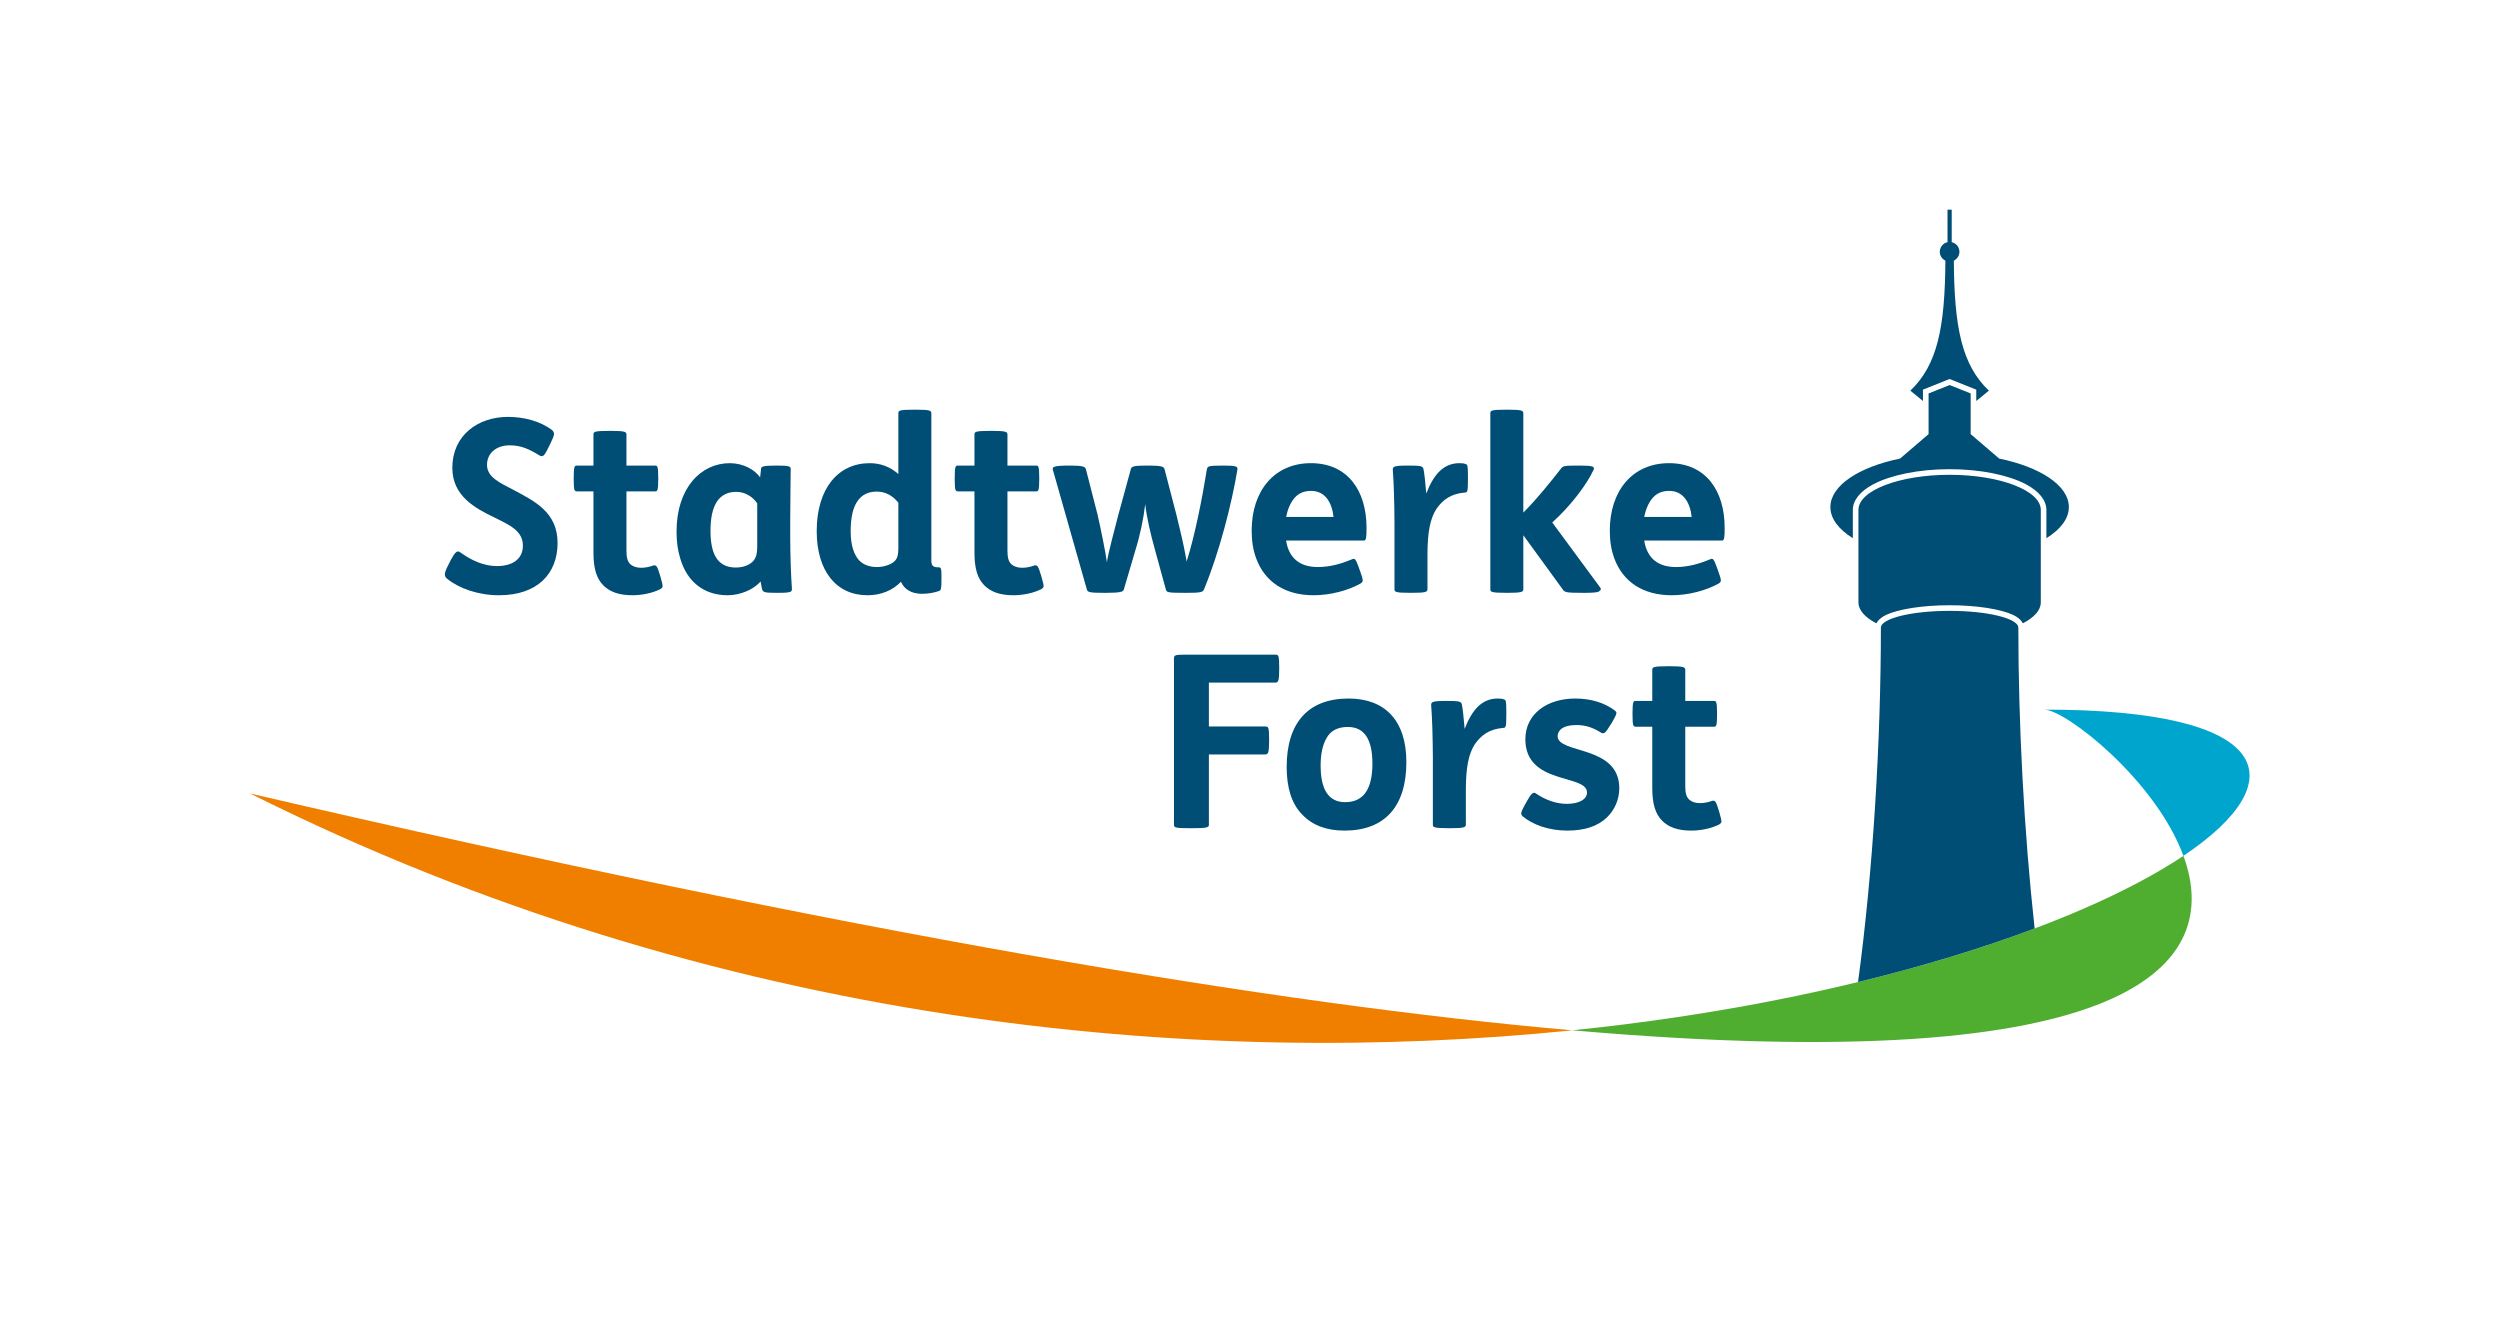
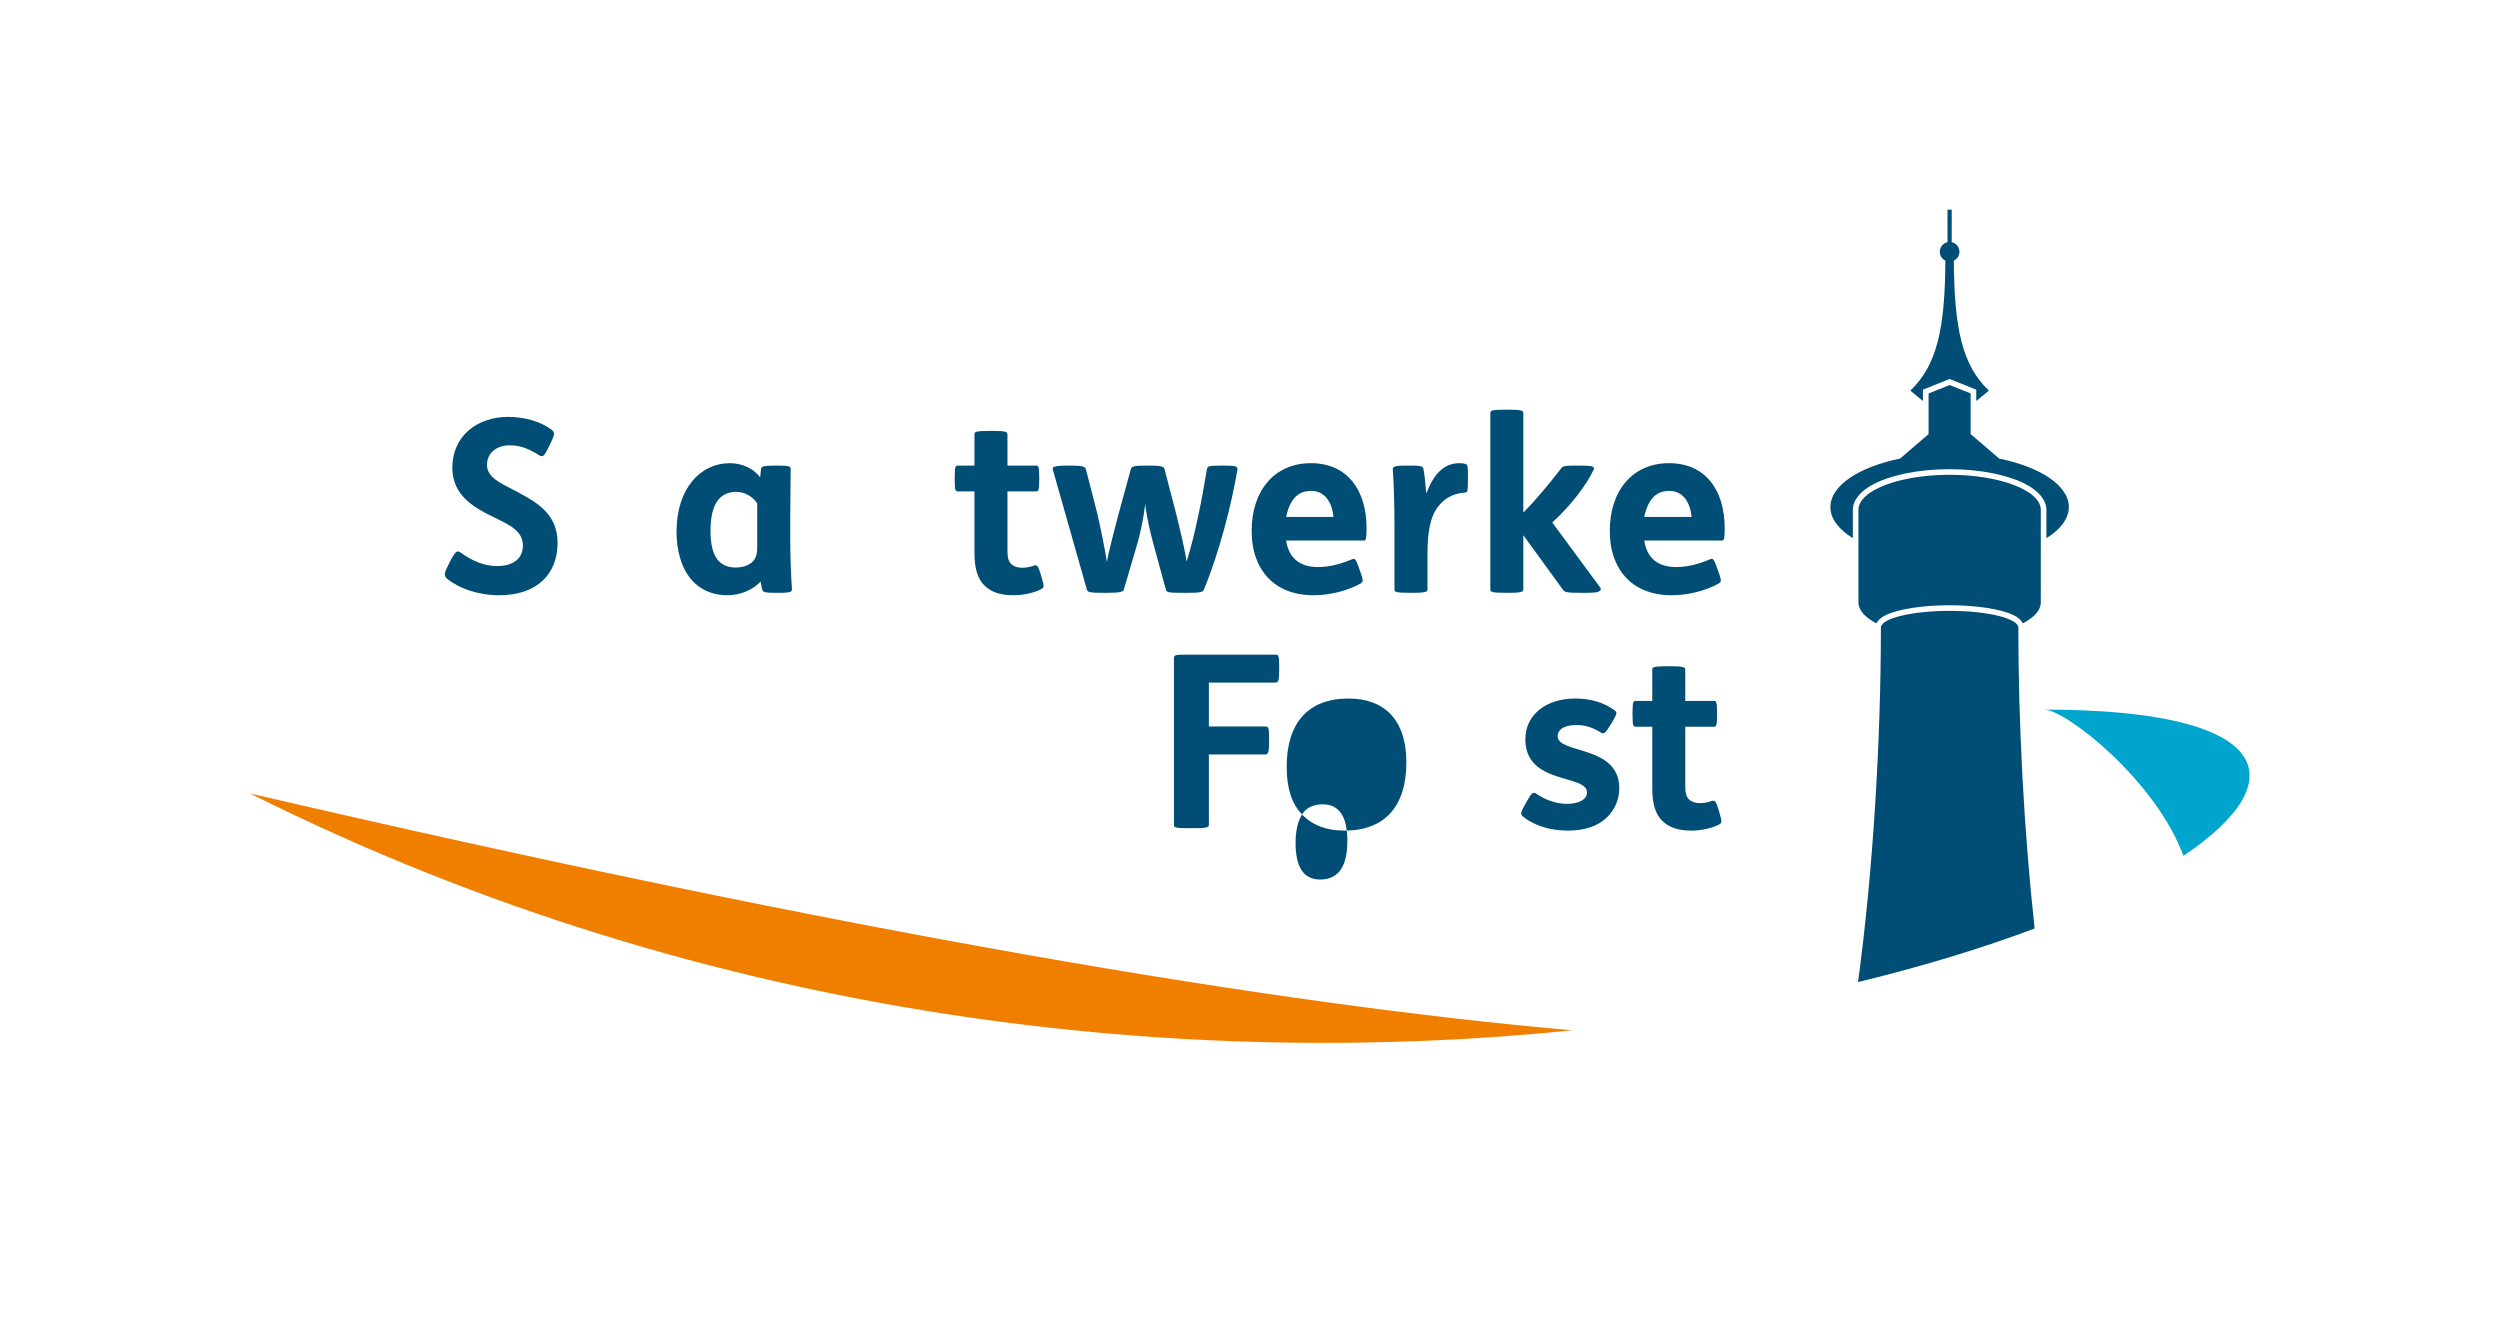
<svg xmlns="http://www.w3.org/2000/svg" xmlns:ns1="http://www.serif.com/" width="100%" height="100%" viewBox="0 0 1772 945" xml:space="preserve" style="fill-rule:evenodd;clip-rule:evenodd;stroke-linejoin:round;stroke-miterlimit:2;">
  <rect id="Logo-solo---4c" ns1:id="Logo solo – 4c" x="0" y="0" width="1771.65" height="944.882" style="fill:none;" />
  <g id="Band">
    <g id="Band-geteilt" ns1:id="Band geteilt">
      <path id="Band-Teil-3" ns1:id="Band Teil 3" d="M1547.6,606.616c80.355,-53.86 63.622,-103.647 -98.692,-103.647c15.072,-0 78.927,49.823 98.692,103.647Z" style="fill:#00a5ce;" />
-       <path id="Band-Teil-2" ns1:id="Band Teil 2" d="M1114.47,730.285c201.761,-20.661 358.889,-73.903 433.134,-123.669c27.717,75.483 -31.277,158.834 -433.134,123.669Z" style="fill:#4fae30;" />
      <path id="Band-Teil-1" ns1:id="Band Teil 1" d="M1114.47,730.285c-208.36,-18.233 -508.893,-68.326 -937.303,-167.898c331.69,166.084 672.839,194.981 937.303,167.898Z" style="fill:#f07f00;" />
    </g>
  </g>
  <g id="Stadtwerke--Typo---Turm" ns1:id="Stadtwerke  Typo + Turm">
    <g id="Turm">
      <path id="Turm-geteilt" ns1:id="Turm geteilt" d="M1316.97,696.084c10.632,-78.139 16.201,-170.977 16.201,-251.176c0,-6.585 21.829,-11.931 48.716,-11.931c26.887,0 48.715,5.346 48.715,11.931c0,67.544 3.95,144.053 11.548,213.195c-36.334,13.678 -78.358,26.619 -125.18,37.981Zm46.027,-411.845l-8.948,-7.35c19.138,-18.25 24.546,-44.561 24.842,-92.143c-2.343,-1.12 -3.964,-3.514 -3.964,-6.282c0,-3.33 2.343,-6.116 5.468,-6.799l0,-23.027l2.983,-0l0,23.027c3.125,0.683 5.468,3.469 5.468,6.799c0,2.768 -1.62,5.162 -3.964,6.282c0.296,47.582 5.705,73.893 24.842,92.143l-8.948,7.35l0,-8.054l-18.889,-7.556l-18.89,7.556l0,8.054Zm87.489,97.224l0,-20.068c0,-6.647 -5.105,-13.213 -14.605,-18.196c-12.184,-6.392 -31.829,-10.635 -53.994,-10.635c-22.165,-0 -41.811,4.243 -53.995,10.635c-9.5,4.983 -14.605,11.549 -14.605,18.196l0,20.068c-10.008,-6.208 -15.907,-13.827 -15.907,-22.056c0,-15.248 20.249,-28.398 49.371,-34.364l20.223,-17.334l-0,-28.832l14.913,-5.965l14.913,5.965l-0,28.832l20.222,17.334c29.122,5.966 49.371,19.116 49.371,34.364c0,8.229 -5.898,15.848 -15.907,22.056Zm-16.691,60.349c-1.086,-2.143 -3.332,-4.28 -6.936,-5.981c-8.433,-3.982 -25.405,-6.831 -44.972,-6.831c-19.568,0 -36.54,2.849 -44.973,6.831c-3.603,1.701 -5.849,3.838 -6.935,5.981c-7.987,-4.136 -12.715,-9.257 -12.715,-14.8l0,-65.617c0,-13.717 28.957,-24.855 64.623,-24.855c35.666,0 64.622,11.138 64.622,24.855l0,65.617c0,5.543 -4.727,10.664 -12.714,14.8Z" style="fill:#004e75;" />
    </g>
    <g id="Schriftzug">
      <g>
        <path d="M315.316,407.049c-0,1.196 0.512,2.392 1.707,3.246c8.194,6.663 21.679,11.617 36.702,11.617c27.312,-0 41.481,-15.375 41.481,-37.071c-0,-21.696 -16.217,-29.554 -30.898,-37.413c-9.73,-5.125 -19.119,-9.054 -19.119,-17.937c0,-8.029 6.316,-13.838 16.047,-13.838c8.023,0 13.656,2.563 21.167,7.175c0.512,0.342 1.195,0.513 1.536,0.513c0.512,-0 0.854,-0.171 1.366,-0.513c0.512,-0.341 1.707,-2.05 3.243,-5.295l1.707,-3.417c2.902,-5.979 2.39,-6.492 2.39,-6.663c0,-1.025 -0.512,-2.05 -1.707,-2.904c-8.194,-5.979 -19.289,-9.054 -30.897,-9.054c-21.339,0 -39.433,13.154 -39.433,36.046c-0,19.817 15.705,28.529 30.044,35.362c10.242,5.125 19.972,9.225 19.972,19.817c0,9.567 -7.34,14.521 -18.436,14.521c-8.876,-0 -17.753,-3.758 -25.947,-9.738c-0.512,-0.341 -1.024,-0.512 -1.536,-0.683c-1.025,0.171 -2.219,0.513 -5.121,5.979l-2.049,4.1c-1.536,2.904 -2.219,4.954 -2.219,6.15Z" style="fill:#004e75;fill-rule:nonzero;" />
-         <path d="M407.155,347.087c0.342,0.854 0.854,1.196 1.707,1.196l11.779,-0l-0,43.562c-0,11.104 2.219,18.279 6.999,23.063c4.609,4.612 11.095,7.004 20.655,7.004c6.657,-0 14.168,-1.538 19.631,-4.271c2.048,-1.196 1.707,-2.221 1.707,-2.392c0,-1.025 -0.512,-2.904 -1.366,-5.979l-0.512,-1.708c-1.877,-6.321 -2.56,-6.834 -3.926,-6.834l-0.512,0c-3.243,1.196 -6.145,1.709 -8.877,1.709c-3.243,-0 -5.633,-0.854 -7.511,-2.392c-2.048,-1.879 -2.902,-4.612 -2.902,-9.567l0,-42.195l20.314,-0c1.537,-0 2.219,-0.342 2.219,-8.542l0,-1.196c0,-8.2 -0.682,-8.542 -2.219,-8.542l-20.314,0l0,-22.037c0,-1.879 -1.024,-2.563 -11.095,-2.563l-0.854,0c-10.925,0 -11.437,0.684 -11.437,2.563l-0,22.037l-11.779,0c-1.536,0 -2.219,0.342 -2.219,8.542l-0,1.196c-0,4.1 0.171,6.492 0.512,7.346Z" style="fill:#004e75;fill-rule:nonzero;" />
        <path d="M482.094,395.603c4.78,16.742 16.9,26.309 33.629,26.309c8.706,-0 18.095,-3.759 23.387,-9.738c0.512,2.05 0.683,4.613 1.195,5.809c0.683,1.879 2.048,2.22 10.413,2.22l0.853,0c9.901,0 9.73,-0.854 9.73,-3.075c-0.682,-9.395 -1.194,-23.916 -1.194,-37.412l-0,-10.421c-0,-14.179 0.341,-31.262 0.341,-36.9c-0,-1.879 -1.195,-2.392 -9.901,-2.392l-1.024,0c-8.877,0 -10.072,0.855 -10.072,2.221l-0.683,6.15c-3.926,-5.637 -12.12,-10.079 -21.508,-10.079c-20.485,0 -37.726,17.596 -37.726,48.517c-0,7.004 0.853,13.325 2.56,18.791Zm21.509,-19.475c0,-17.766 5.804,-27.504 18.266,-27.504c5.974,0 11.608,3.246 14.851,8.2l-0,30.75c-0,4.1 -0.512,7.004 -2.39,9.567c-2.56,3.246 -7.34,5.125 -12.803,5.125c-13.827,-0 -17.924,-10.933 -17.924,-26.138Z" style="fill:#004e75;fill-rule:nonzero;" />
-         <path d="M578.884,376.47c0,28.017 13.656,45.442 36.019,45.442c9.559,-0 17.753,-3.417 23.728,-9.567c2.219,5.296 7.34,8.542 14.851,8.542c4.609,-0 9.047,-0.854 12.291,-2.05c1.195,-0.513 1.536,-1.879 1.536,-7.859l0,-1.879c0,-6.15 -0.171,-7.004 -2.219,-7.004c-3.414,0 -4.95,-0.854 -4.95,-4.783l-0,-104.379c-0,-1.88 -1.025,-2.563 -11.096,-2.563l-0.854,0c-10.925,0 -11.437,0.683 -11.437,2.563l-0,43.05c-5.804,-5.125 -12.632,-7.688 -20.314,-7.688c-22.362,0 -37.555,17.938 -37.555,48.175Zm24.069,0c0,-18.279 5.975,-28.017 18.437,-28.017c5.974,0 11.095,2.563 15.363,7.859l-0,31.946c-0,4.612 -0.512,7.175 -2.39,9.225c-2.56,2.733 -8.023,4.441 -12.803,4.441c-4.779,0 -9.559,-1.366 -12.803,-4.954c-3.414,-3.929 -5.804,-10.25 -5.804,-20.5Z" style="fill:#004e75;fill-rule:nonzero;" />
        <path d="M677.21,347.087c0.341,0.854 0.854,1.196 1.707,1.196l11.779,-0l-0,43.562c-0,11.104 2.219,18.279 6.999,23.063c4.609,4.612 11.095,7.004 20.655,7.004c6.657,-0 14.168,-1.538 19.631,-4.271c2.048,-1.196 1.707,-2.221 1.707,-2.392c-0,-1.025 -0.512,-2.904 -1.366,-5.979l-0.512,-1.708c-1.878,-6.321 -2.56,-6.834 -3.926,-6.834l-0.512,0c-3.244,1.196 -6.146,1.709 -8.877,1.709c-3.243,-0 -5.633,-0.854 -7.511,-2.392c-2.048,-1.879 -2.902,-4.612 -2.902,-9.567l0,-42.195l20.314,-0c1.536,-0 2.219,-0.342 2.219,-8.542l0,-1.196c0,-8.2 -0.683,-8.542 -2.219,-8.542l-20.314,0l0,-22.037c0,-1.879 -1.024,-2.563 -11.096,-2.563l-0.853,0c-10.925,0 -11.437,0.684 -11.437,2.563l-0,22.037l-11.779,0c-1.536,0 -2.219,0.342 -2.219,8.542l-0,1.196c-0,4.1 0.171,6.492 0.512,7.346Z" style="fill:#004e75;fill-rule:nonzero;" />
        <path d="M746.345,333.249l24.07,84.734c0.512,1.879 2.56,2.22 12.12,2.22l1.707,0c10.242,0 11.778,-0.854 12.291,-2.22l8.193,-27.846c3.244,-10.25 5.804,-22.379 6.999,-32.8c1.195,10.079 3.756,21.012 6.999,32.629l7.682,28.017c0.512,1.879 1.536,2.22 12.974,2.22l1.365,0c9.901,0 11.779,-0.341 12.632,-2.391c10.925,-26.479 19.631,-60.475 23.728,-85.075l0,-0.513c0,-1.708 -1.536,-2.221 -9.901,-2.221l-0.682,0c-10.413,0 -10.584,0.513 -11.096,2.734c-3.244,20.158 -8.365,46.466 -14.339,65.258c-0.683,-4.442 -2.561,-13.837 -4.951,-23.575l-2.39,-9.908l-8.364,-32.117c-0.512,-1.537 -1.878,-2.392 -10.925,-2.392l-1.537,0c-9.388,0 -10.925,0.513 -11.437,2.734l-8.877,32.458c-2.219,8.713 -7.169,26.992 -8.023,33.313c-0.853,-6.492 -4.438,-24.259 -6.657,-33.825l-8.194,-31.946c-0.512,-2.05 -2.219,-2.734 -11.779,-2.734l-0.512,0c-11.437,0 -11.266,1.367 -11.266,2.221c-0,0.342 -0,0.684 0.17,1.025Z" style="fill:#004e75;fill-rule:nonzero;" />
        <path d="M890.25,395.433c6.145,17.083 20.655,26.479 40.798,26.479c12.12,-0 24.411,-3.417 33.117,-8.2c2.048,-1.196 1.707,-2.221 1.707,-2.392c-0,-1.025 -0.512,-2.904 -1.537,-5.637l-1.536,-4.271c-1.878,-5.296 -2.561,-5.296 -3.414,-5.296c-0.341,-0 -0.854,0.171 -1.195,0.342c-7.682,3.245 -15.705,5.466 -24.069,5.466c-12.974,0 -20.656,-6.491 -22.533,-18.791l55.308,-0c1.366,-0 1.707,-2.221 1.707,-8.884c-0,-26.65 -13.486,-45.954 -39.433,-45.954c-26.118,0 -41.993,19.817 -41.993,47.833c-0,7.346 1.024,13.667 3.073,19.305Zm27.483,-42.709c2.902,-3.246 6.828,-4.783 11.608,-4.783c9.559,-0 14.681,7.687 15.875,18.45l-33.628,-0c1.195,-5.808 3.243,-10.421 6.145,-13.667Z" style="fill:#004e75;fill-rule:nonzero;" />
        <path d="M988.063,350.162c0.171,6.833 0.342,13.666 0.342,20.329l-0,47.15c-0,1.879 0.512,2.562 11.437,2.562l0.853,0c10.072,0 11.096,-0.683 11.096,-2.562l0,-24.6c0,-16.229 2.049,-25.625 6.316,-32.288c4.609,-6.662 10.413,-10.762 19.973,-11.616c2.048,-0 2.39,-0.513 2.39,-9.225l-0,-2.392c-0,-7.687 -0.342,-8.2 -1.537,-8.542c-1.024,-0.512 -2.56,-0.683 -4.438,-0.683c-10.925,0 -18.095,7.346 -23.557,21.525c-0.512,-6.833 -1.537,-16.058 -2.049,-17.596c-0.512,-1.879 -2.048,-2.221 -10.413,-2.221l-1.024,0c-9.901,0 -10.242,0.855 -10.242,3.075c0.341,4.613 0.683,10.421 0.853,17.084Z" style="fill:#004e75;fill-rule:nonzero;" />
        <path d="M1056.35,417.641c0,1.879 0.512,2.562 11.437,2.562l0.854,0c10.072,0 11.096,-0.683 11.096,-2.562l-0,-38.267l27.825,38.267c1.365,2.221 2.731,2.562 13.997,2.562l2.22,0c5.291,0 8.364,-0.341 9.388,-0.854c1.025,-0.683 1.537,-1.196 1.537,-1.879c-0,-0.171 -0.171,-0.512 -0.342,-0.854l-34.141,-46.296c12.633,-11.275 24.411,-26.65 29.362,-37.412c0.17,-0.342 0.17,-0.513 0.17,-0.855c0,-1.195 -0.683,-2.05 -9.388,-2.05l-2.732,0c-9.047,0 -9.901,0.342 -11.266,2.221c-6.658,8.542 -16.559,21.013 -26.63,31.092l-0,-70.383c-0,-1.88 -1.024,-2.563 -11.096,-2.563l-0.854,0c-10.925,0 -11.437,0.683 -11.437,2.563l0,124.708Z" style="fill:#004e75;fill-rule:nonzero;" />
        <path d="M1144.09,395.433c6.146,17.083 20.656,26.479 40.799,26.479c12.12,-0 24.411,-3.417 33.117,-8.2c2.048,-1.196 1.707,-2.221 1.707,-2.392c-0,-1.025 -0.512,-2.904 -1.537,-5.637l-1.536,-4.271c-1.878,-5.296 -2.561,-5.296 -3.414,-5.296c-0.342,-0 -0.854,0.171 -1.195,0.342c-7.682,3.245 -15.705,5.466 -24.069,5.466c-12.974,0 -20.656,-6.491 -22.533,-18.791l55.308,-0c1.366,-0 1.707,-2.221 1.707,-8.884c-0,-26.65 -13.486,-45.954 -39.433,-45.954c-26.118,0 -41.993,19.817 -41.993,47.833c-0,7.346 1.024,13.667 3.072,19.305Zm27.484,-42.709c2.902,-3.246 6.828,-4.783 11.608,-4.783c9.559,-0 14.68,7.687 15.875,18.45l-33.628,-0c1.194,-5.808 3.243,-10.421 6.145,-13.667Z" style="fill:#004e75;fill-rule:nonzero;" />
        <path d="M832.107,466.588l0,118.217c0,1.879 1.707,2.221 11.267,2.221l1.878,-0c9.047,-0 11.607,-0.342 11.607,-2.221l0,-50.054l39.775,-0c2.219,-0 2.902,-1.025 2.902,-9.396l-0,-1.367c-0,-8.712 -0.512,-9.054 -2.902,-9.054l-39.775,0l0,-31.092l46.944,0c2.219,0 2.902,-1.025 2.902,-9.395l0,-1.367c0,-8.713 -0.512,-9.054 -2.902,-9.054l-64.014,-0c-6.657,-0 -7.682,0.341 -7.682,2.562Z" style="fill:#004e75;fill-rule:nonzero;" />
-         <path d="M922.922,577.288c7.341,7.688 17.241,11.446 30.044,11.446c28.679,0 43.871,-17.254 43.871,-48.517c0,-29.895 -15.534,-45.1 -40.969,-45.1c-28.678,0 -43.871,17.255 -43.871,48.517c0,14.863 3.585,26.138 10.925,33.654Zm17.754,-54.837c2.901,-4.784 7.852,-7.175 14.68,-7.175c12.12,-0 17.412,9.396 17.412,25.966c-0,17.084 -5.633,27.334 -19.29,27.334c-12.12,-0 -17.412,-9.396 -17.412,-25.967c0,-8.542 1.537,-15.204 4.61,-20.158Z" style="fill:#004e75;fill-rule:nonzero;" />
-         <path d="M1015.27,516.984c0.171,6.833 0.342,13.667 0.342,20.329l-0,47.15c-0,1.879 0.512,2.563 11.437,2.563l0.854,-0c10.071,-0 11.095,-0.684 11.095,-2.563l0,-24.6c0,-16.229 2.049,-25.625 6.317,-32.287c4.609,-6.663 10.412,-10.763 19.972,-11.617c2.048,0 2.39,-0.512 2.39,-9.225l-0,-2.392c-0,-7.687 -0.342,-8.2 -1.537,-8.541c-1.024,-0.513 -2.56,-0.684 -4.438,-0.684c-10.925,0 -18.095,7.346 -23.557,21.525c-0.512,-6.833 -1.536,-16.058 -2.049,-17.595c-0.512,-1.88 -2.048,-2.221 -10.413,-2.221l-1.024,-0c-9.901,-0 -10.242,0.854 -10.242,3.075c0.341,4.612 0.683,10.421 0.853,17.083Z" style="fill:#004e75;fill-rule:nonzero;" />
+         <path d="M922.922,577.288c7.341,7.688 17.241,11.446 30.044,11.446c28.679,0 43.871,-17.254 43.871,-48.517c0,-29.895 -15.534,-45.1 -40.969,-45.1c-28.678,0 -43.871,17.255 -43.871,48.517c0,14.863 3.585,26.138 10.925,33.654Zc2.901,-4.784 7.852,-7.175 14.68,-7.175c12.12,-0 17.412,9.396 17.412,25.966c-0,17.084 -5.633,27.334 -19.29,27.334c-12.12,-0 -17.412,-9.396 -17.412,-25.967c0,-8.542 1.537,-15.204 4.61,-20.158Z" style="fill:#004e75;fill-rule:nonzero;" />
        <path d="M1079.12,578.484c6.999,5.979 18.607,10.25 31.751,10.25c12.291,0 21.68,-3.075 28.166,-9.396c5.463,-5.296 8.706,-12.641 8.706,-20.671c0,-30.75 -43.7,-24.087 -43.7,-36.9c-0,-1.879 0.853,-3.587 2.39,-4.954c2.219,-1.879 5.974,-2.904 11.096,-2.904c6.657,0 11.949,2.05 17.411,5.467c0.513,0.341 0.854,0.341 1.195,0.341c1.025,0 1.707,0 4.951,-5.295l1.536,-2.392c3.414,-5.979 3.073,-6.321 3.073,-6.663c-0,-0.683 -0.342,-1.195 -1.024,-1.708c-7.341,-5.467 -16.729,-8.542 -28.167,-8.542c-19.972,0 -35.335,10.934 -35.335,28.871c-0,32.629 43.7,24.429 43.7,37.754c-0,4.613 -5.292,8.03 -14.339,8.03c-7.341,-0 -15.193,-2.734 -21.85,-7.346c-0.342,-0.342 -0.854,-0.513 -1.195,-0.513c-1.025,0 -2.22,0.513 -5.122,5.809l-1.707,3.075c-2.731,4.954 -2.389,5.466 -2.389,5.808c-0,0.854 0.341,1.367 0.853,1.879Z" style="fill:#004e75;fill-rule:nonzero;" />
        <path d="M1157.64,513.909c0.342,0.854 0.854,1.196 1.707,1.196l11.779,-0l-0,43.562c-0,11.105 2.219,18.28 6.999,23.063c4.609,4.612 11.096,7.004 20.655,7.004c6.658,0 14.169,-1.537 19.631,-4.271c2.049,-1.196 1.707,-2.221 1.707,-2.391c0,-1.025 -0.512,-2.905 -1.365,-5.98l-0.513,-1.708c-1.877,-6.321 -2.56,-6.833 -3.926,-6.833l-0.512,-0c-3.243,1.196 -6.145,1.708 -8.877,1.708c-3.243,0 -5.633,-0.854 -7.511,-2.392c-2.048,-1.879 -2.902,-4.612 -2.902,-9.566l0,-42.196l20.314,-0c1.537,-0 2.219,-0.342 2.219,-8.542l0,-1.196c0,-8.2 -0.682,-8.541 -2.219,-8.541l-20.314,-0l0,-22.038c0,-1.879 -1.024,-2.562 -11.095,-2.562l-0.854,-0c-10.925,-0 -11.437,0.683 -11.437,2.562l-0,22.038l-11.779,-0c-1.536,-0 -2.219,0.341 -2.219,8.541l0,1.196c0,4.1 0.171,6.492 0.512,7.346Z" style="fill:#004e75;fill-rule:nonzero;" />
      </g>
    </g>
  </g>
</svg>